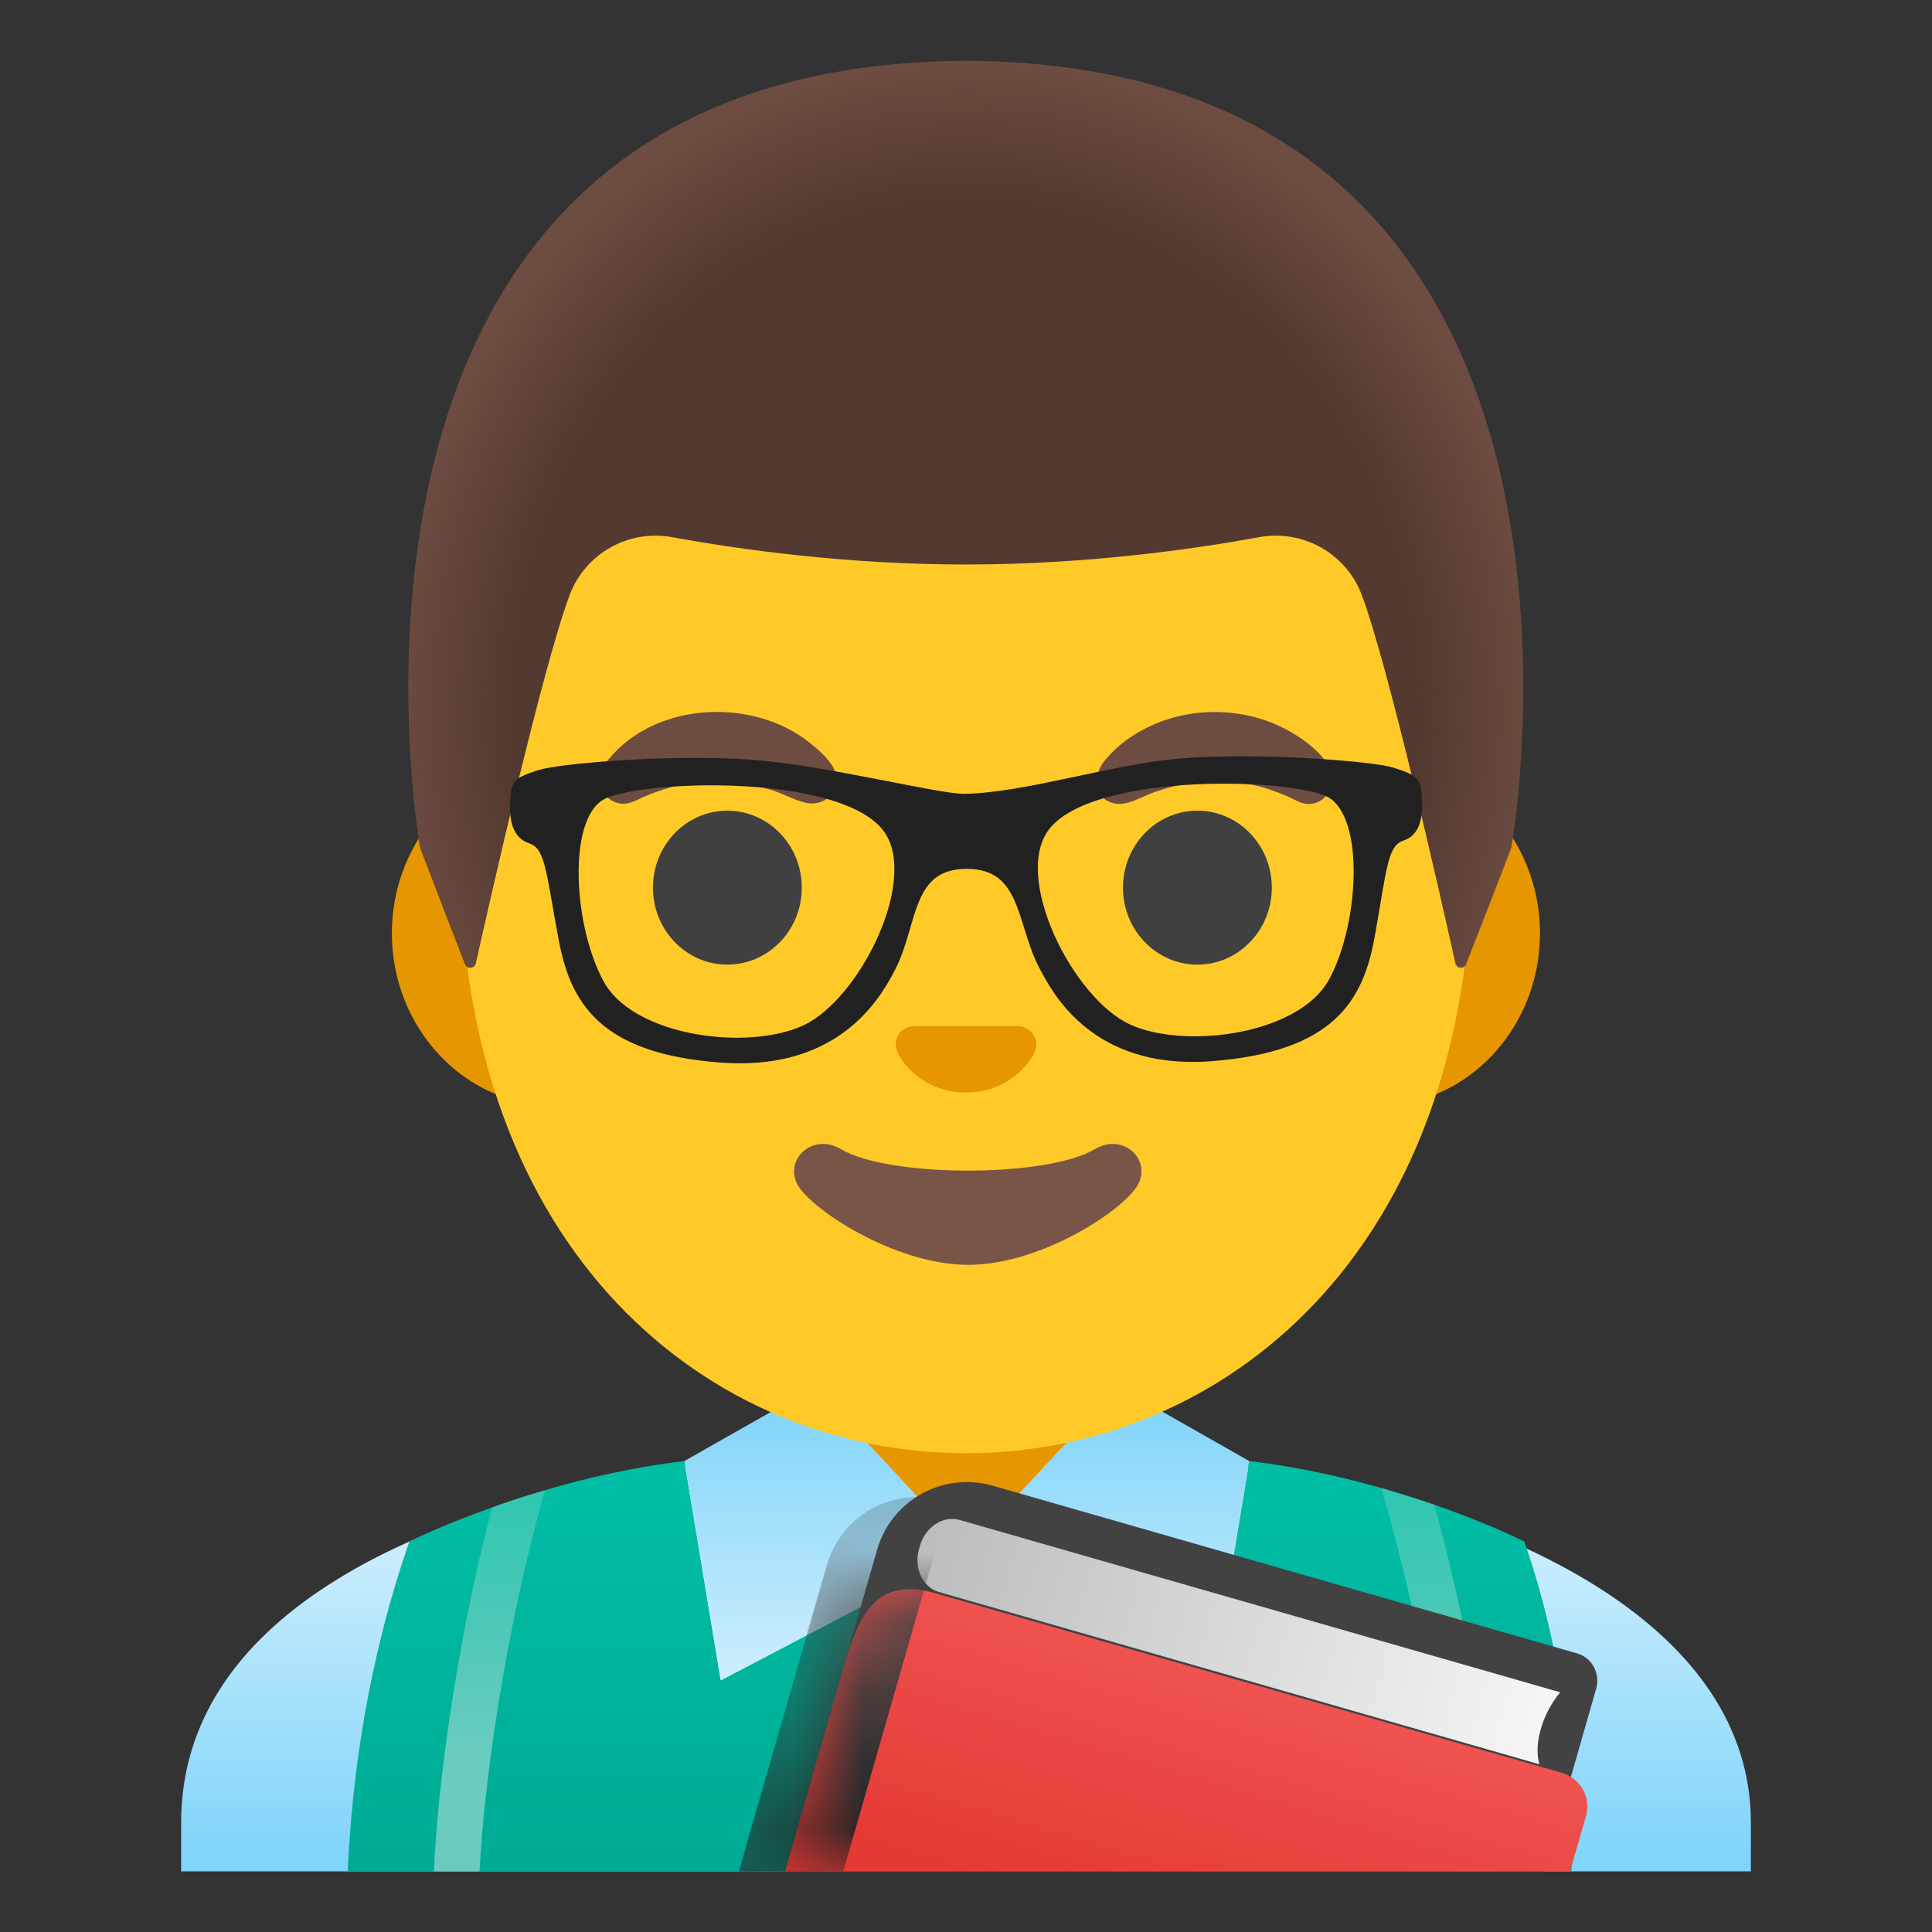
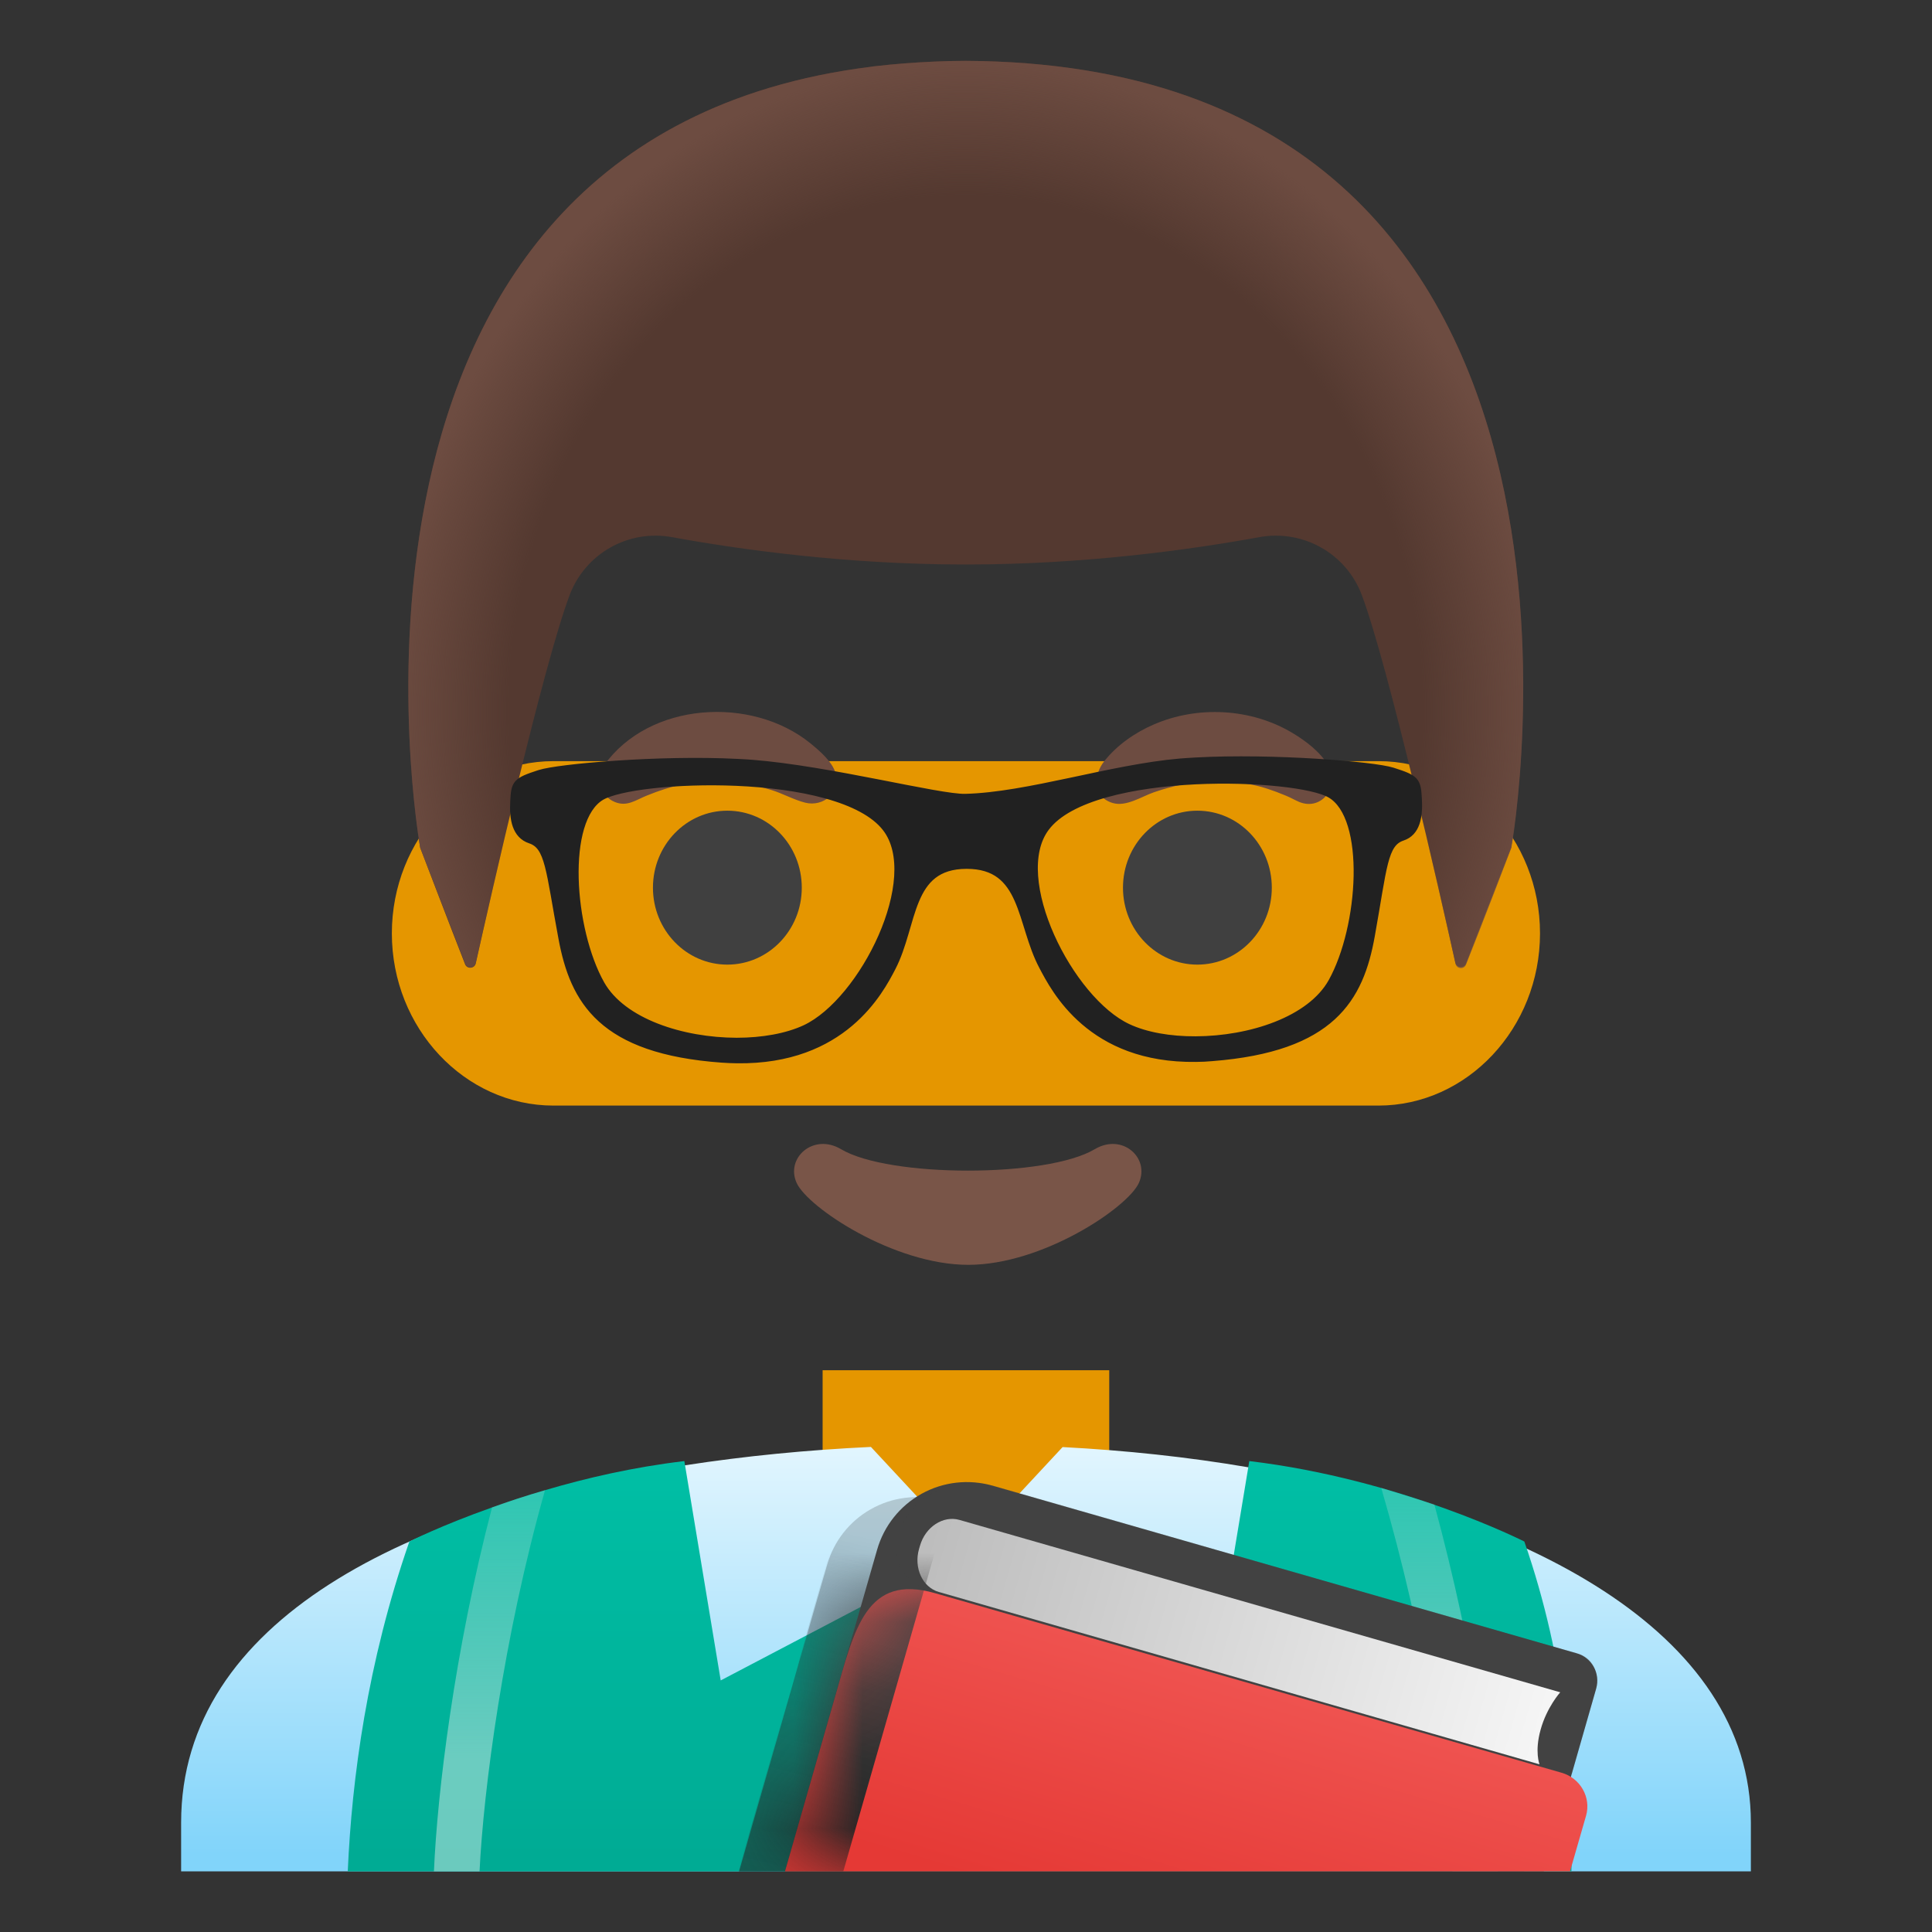
<svg xmlns="http://www.w3.org/2000/svg" width="28" height="28" viewBox="0 0 28 28" fill="none">
  <rect x="0" y="0" width="28" height="28" fill="#333333" stroke="none" />
  <path d="M14 19.858H11.922V22.227C11.922 23.299 12.768 24.168 13.81 24.168H14.188C15.232 24.168 16.076 23.299 16.076 22.227V19.858H14Z" fill="#E59600" />
  <path d="M18.091 21.265C17.22 21.116 16.314 21.02 15.4 20.972L14.812 21.604L14.013 22.463L13.21 21.602L12.622 20.97C11.707 21.013 10.802 21.101 9.929 21.236C5.919 21.86 2.625 23.485 2.625 26.414V27.121H25.375V26.414C25.375 23.649 22.105 21.936 18.091 21.265Z" fill="url(#paint0_linear_10545_715)" />
  <path d="M22.774 27.121H5.04C5.099 25.777 5.322 24.098 5.933 22.341C5.933 22.341 6.39 22.109 7.131 21.847C7.361 21.764 7.619 21.678 7.899 21.597C8.49 21.422 9.181 21.262 9.918 21.175L10.445 24.354L13.873 22.555H14.151L17.579 24.354L18.106 21.175C20.313 21.438 22.092 22.341 22.092 22.341C22.702 24.098 22.829 25.777 22.774 27.121Z" fill="url(#paint1_linear_10545_715)" />
  <path d="M7.899 21.597C7.293 23.736 7.007 25.944 6.95 27.121H6.289C6.337 25.985 6.587 23.925 7.131 21.846C7.361 21.763 7.619 21.678 7.899 21.597Z" fill="url(#paint2_linear_10545_715)" />
  <path d="M21.711 27.121C21.66 25.95 21.367 23.94 20.788 21.805L20.018 21.564C20.659 23.763 20.991 25.909 21.05 27.121H21.711Z" fill="url(#paint3_linear_10545_715)" />
-   <path d="M16.211 20.099L15.4 20.971L15.109 21.284L14.811 21.604L14.013 22.463L13.21 21.601L12.915 21.284L12.622 20.969L11.812 20.099L9.918 21.175L9.929 21.236L9.984 21.566L10.036 21.886L10.445 24.353L14.013 22.483L17.579 24.353L17.983 21.912L18.038 21.586L18.09 21.265L18.106 21.175L16.211 20.099Z" fill="url(#paint4_linear_10545_715)" />
  <path d="M22.089 27.121L22.26 26.53L22.398 26.053L22.385 26.049L22.387 26.038L22.048 25.942L22.407 24.69C22.428 24.614 22.426 24.537 22.407 24.467C22.407 24.465 22.404 24.461 22.404 24.458C22.403 24.451 22.4 24.443 22.396 24.436C22.358 24.318 22.273 24.224 22.157 24.189L22.124 24.181H22.122L21.302 23.944L13.659 21.748C13.648 21.746 13.639 21.746 13.63 21.741C13.289 21.652 12.925 21.699 12.618 21.874C12.311 22.048 12.085 22.336 11.988 22.676L11.672 23.776C11.651 23.85 11.627 23.931 11.6 24.019L11.312 25.027L10.71 27.123L22.089 27.121Z" fill="url(#paint5_linear_10545_715)" />
  <path d="M22.374 27.121L23.133 24.472C23.196 24.251 23.069 24.021 22.848 23.96L14.385 21.532C14.04 21.433 13.67 21.475 13.356 21.649C13.043 21.823 12.811 22.114 12.712 22.459L11.375 27.121H22.374Z" fill="#424242" />
  <path d="M22.754 27.121L22.986 26.316C23.063 26.049 22.903 25.769 22.632 25.692L13.549 23.089C12.558 22.805 12.385 23.603 12.108 24.572L11.377 27.121H22.754Z" fill="url(#paint6_linear_10545_715)" />
  <path opacity="0.2" d="M14.072 22.218C14.112 22.218 14.155 22.223 14.201 22.234L22.35 24.574L22.282 24.811C19.703 24.091 14.781 22.706 13.764 22.369C13.816 22.297 13.919 22.218 14.072 22.218ZM14.072 21.49C13.084 21.49 12.589 22.708 13.39 23.008C14.271 23.336 22.781 25.703 22.781 25.703L23.126 24.496C23.194 24.264 23.085 24.027 22.884 23.971L14.387 21.529C14.278 21.503 14.173 21.49 14.072 21.49Z" fill="#424242" />
  <path d="M22.612 24.526L13.906 22.028C13.669 21.96 13.411 22.129 13.333 22.402L13.319 22.45C13.241 22.724 13.37 23.004 13.606 23.072L22.312 25.57C22.312 25.57 22.238 25.388 22.328 25.067C22.417 24.743 22.612 24.526 22.612 24.526Z" fill="url(#paint7_linear_10545_715)" />
  <mask id="mask0_10545_715" style="mask-type:luminance" maskUnits="userSpaceOnUse" x="11" y="22" width="13" height="6">
    <path d="M23.115 25.819L13.381 23.05C12.609 22.831 12.528 23.098 12.329 23.8L11.379 27.12H23.225L23.115 25.819Z" fill="white" />
  </mask>
  <g mask="url(#mask0_10545_715)">
    <path d="M12.222 27.12L13.919 21.208L12.513 20.803L10.699 27.12H12.222Z" fill="url(#paint8_linear_10545_715)" />
  </g>
  <path d="M19.978 11.031H8.022C6.733 11.031 5.679 12.156 5.679 13.527C5.679 14.899 6.733 16.023 8.022 16.023H19.976C21.265 16.023 22.319 14.899 22.319 13.527C22.319 12.156 21.267 11.031 19.978 11.031Z" fill="#E59600" />
-   <path d="M14 2.422C10.194 2.422 6.667 6.493 6.667 12.353C6.667 18.18 10.301 21.061 14 21.061C17.699 21.061 21.332 18.178 21.332 12.351C21.332 6.493 17.806 2.422 14 2.422Z" fill="#FFCA28" />
  <path d="M10.541 13.98C11.137 13.98 11.62 13.481 11.62 12.865C11.62 12.248 11.137 11.749 10.541 11.749C9.946 11.749 9.463 12.248 9.463 12.865C9.463 13.481 9.946 13.98 10.541 13.98Z" fill="#404040" />
  <path d="M17.353 13.98C17.949 13.98 18.432 13.481 18.432 12.865C18.432 12.248 17.949 11.749 17.353 11.749C16.758 11.749 16.275 12.248 16.275 12.865C16.275 13.481 16.758 13.98 17.353 13.98Z" fill="#404040" />
  <path d="M14.844 14.888C14.82 14.879 14.799 14.873 14.774 14.871H13.226C13.202 14.873 13.178 14.879 13.156 14.888C13.016 14.945 12.939 15.089 13.005 15.245C13.07 15.4 13.379 15.833 14 15.833C14.621 15.833 14.93 15.398 14.995 15.245C15.061 15.089 14.984 14.945 14.844 14.888Z" fill="#E59600" />
  <path d="M15.866 16.655C15.171 17.069 12.885 17.069 12.189 16.655C11.789 16.417 11.38 16.782 11.546 17.145C11.71 17.502 12.955 18.331 14.033 18.331C15.111 18.331 16.341 17.502 16.505 17.145C16.669 16.782 16.267 16.417 15.866 16.655Z" fill="#795548" />
  <path d="M8.752 11.095C9.406 10.17 10.892 10.082 11.743 10.771C11.878 10.881 12.058 11.034 12.11 11.204C12.198 11.482 11.931 11.699 11.67 11.633C11.504 11.591 11.349 11.502 11.185 11.451C10.885 11.357 10.668 11.331 10.399 11.331C10.001 11.329 9.745 11.379 9.367 11.533C9.212 11.596 9.085 11.697 8.908 11.622C8.704 11.539 8.628 11.279 8.752 11.095ZM18.828 11.622C18.764 11.594 18.703 11.559 18.64 11.533C18.25 11.371 18.029 11.329 17.607 11.331C17.235 11.333 17.014 11.384 16.724 11.482C16.546 11.543 16.321 11.697 16.124 11.637C15.835 11.55 15.844 11.235 16.002 11.034C16.19 10.797 16.448 10.618 16.721 10.5C17.356 10.224 18.13 10.264 18.727 10.62C18.922 10.736 19.134 10.896 19.252 11.097C19.423 11.382 19.165 11.76 18.828 11.622Z" fill="#6D4C41" />
  <path d="M14 0.882H13.991C4.054 0.934 6.09 12.287 6.09 12.287C6.09 12.287 6.536 13.457 6.74 13.974C6.768 14.048 6.878 14.039 6.895 13.963C7.107 13.014 7.871 9.647 8.256 8.623C8.366 8.331 8.575 8.088 8.846 7.935C9.118 7.781 9.434 7.729 9.741 7.785C10.714 7.963 12.268 8.181 13.978 8.181H14.013C15.724 8.181 17.277 7.963 18.25 7.785C18.885 7.669 19.51 8.022 19.736 8.623C20.119 9.643 20.878 12.989 21.092 13.952C21.11 14.031 21.219 14.037 21.247 13.963L21.899 12.285C21.904 12.287 23.94 0.934 14 0.882Z" fill="#543930" />
  <path d="M21.904 12.287C21.904 12.287 23.94 0.934 14 0.882H13.991C13.836 0.882 13.685 0.886 13.536 0.893C13.241 0.906 12.954 0.928 12.679 0.96H12.67C12.65 0.963 12.633 0.967 12.613 0.969C4.248 2.021 6.09 12.287 6.09 12.287L6.742 13.967C6.77 14.042 6.878 14.035 6.895 13.956C7.11 12.996 7.871 9.645 8.256 8.625C8.366 8.334 8.575 8.09 8.846 7.937C9.118 7.784 9.435 7.731 9.741 7.788C10.714 7.965 12.268 8.183 13.978 8.183H14.013C15.724 8.183 17.277 7.965 18.25 7.788C18.885 7.672 19.511 8.024 19.736 8.625C20.121 9.649 20.884 13.022 21.094 13.967C21.112 14.046 21.219 14.053 21.247 13.978C21.455 13.462 21.904 12.287 21.904 12.287Z" fill="url(#paint9_radial_10545_715)" />
  <path d="M20.547 11.579C20.532 11.318 20.521 11.292 20.177 11.183C19.908 11.097 18.438 10.977 17.331 11.038C17.253 11.043 17.176 11.047 17.104 11.053C16.1 11.139 14.895 11.543 13.989 11.565C13.604 11.574 12.018 11.159 10.896 11.071C10.824 11.067 10.752 11.06 10.677 11.058C9.568 11.001 8.091 11.13 7.822 11.218C7.479 11.329 7.468 11.355 7.455 11.616C7.44 11.874 7.483 12.097 7.687 12.165C7.965 12.257 7.967 12.602 8.153 13.595C8.321 14.501 8.726 15.216 10.465 15.341C10.539 15.345 10.609 15.35 10.679 15.35C12.217 15.372 12.746 14.359 12.921 14.022C13.247 13.396 13.145 12.534 14.007 12.532C14.866 12.53 14.785 13.377 15.116 14C15.293 14.335 15.809 15.352 17.334 15.33C17.408 15.33 17.485 15.326 17.563 15.319C19.3 15.184 19.703 14.466 19.865 13.56C20.044 12.565 20.046 12.217 20.322 12.125C20.521 12.06 20.562 11.839 20.547 11.579ZM11.675 14.912C11.408 15.037 11.051 15.1 10.675 15.1C9.89 15.098 9.019 14.823 8.704 14.267C8.258 13.475 8.142 11.874 8.711 11.539C8.96 11.393 9.802 11.292 10.673 11.329C11.576 11.368 12.51 11.557 12.847 11.998C13.407 12.727 12.519 14.514 11.675 14.912ZM19.309 14.234C18.996 14.794 18.119 15.076 17.329 15.079C16.957 15.081 16.605 15.02 16.343 14.897C15.496 14.503 14.599 12.723 15.151 11.99C15.485 11.543 16.424 11.351 17.329 11.307C18.198 11.266 19.038 11.362 19.285 11.506C19.858 11.839 19.751 13.44 19.309 14.234Z" fill="#212121" stroke="#212121" stroke-width="0.12" stroke-miterlimit="10" />
  <defs>
    <linearGradient id="paint0_linear_10545_715" x1="14" y1="21.017" x2="14" y2="26.877" gradientUnits="userSpaceOnUse">
      <stop stop-color="#E1F5FE" />
      <stop offset="1" stop-color="#81D4FA" />
    </linearGradient>
    <linearGradient id="paint1_linear_10545_715" x1="13.913" y1="21.175" x2="13.913" y2="26.944" gradientUnits="userSpaceOnUse">
      <stop stop-color="#00BFA5" />
      <stop offset="1" stop-color="#00AB94" />
    </linearGradient>
    <linearGradient id="paint2_linear_10545_715" x1="7.094" y1="20.834" x2="7.094" y2="26.917" gradientUnits="userSpaceOnUse">
      <stop stop-color="#B2DFDB" stop-opacity="0.2" />
      <stop offset="0.767" stop-color="#B2DFDB" stop-opacity="0.6" />
    </linearGradient>
    <linearGradient id="paint3_linear_10545_715" x1="20.865" y1="20.797" x2="20.865" y2="26.916" gradientUnits="userSpaceOnUse">
      <stop stop-color="#B2DFDB" stop-opacity="0.2" />
      <stop offset="0.767" stop-color="#B2DFDB" stop-opacity="0.6" />
    </linearGradient>
    <linearGradient id="paint4_linear_10545_715" x1="14.012" y1="25.31" x2="14.012" y2="20.303" gradientUnits="userSpaceOnUse">
      <stop stop-color="#E1F5FE" />
      <stop offset="1" stop-color="#81D4FA" />
    </linearGradient>
    <linearGradient id="paint5_linear_10545_715" x1="17.314" y1="23.381" x2="15.928" y2="29.214" gradientUnits="userSpaceOnUse">
      <stop offset="0.002" stop-color="#212121" stop-opacity="0.2" />
      <stop offset="1" stop-color="#212121" stop-opacity="0.6" />
    </linearGradient>
    <linearGradient id="paint6_linear_10545_715" x1="17.913" y1="24.225" x2="16.783" y2="28.016" gradientUnits="userSpaceOnUse">
      <stop stop-color="#EF5350" />
      <stop offset="1" stop-color="#E53935" />
    </linearGradient>
    <linearGradient id="paint7_linear_10545_715" x1="13.327" y1="22.426" x2="22.462" y2="25.047" gradientUnits="userSpaceOnUse">
      <stop offset="0.01" stop-color="#BDBDBD" />
      <stop offset="0.987" stop-color="#F5F5F5" />
    </linearGradient>
    <linearGradient id="paint8_linear_10545_715" x1="11.497" y1="26.697" x2="12.454" y2="23.69" gradientUnits="userSpaceOnUse">
      <stop stop-color="#212121" />
      <stop offset="1" stop-color="#424242" />
    </linearGradient>
    <radialGradient id="paint9_radial_10545_715" cx="0" cy="0" r="1" gradientUnits="userSpaceOnUse" gradientTransform="translate(13.996 10.303) scale(8.333 9.401)">
      <stop offset="0.794" stop-color="#6D4C41" stop-opacity="0" />
      <stop offset="1" stop-color="#6D4C41" />
    </radialGradient>
  </defs>
</svg>